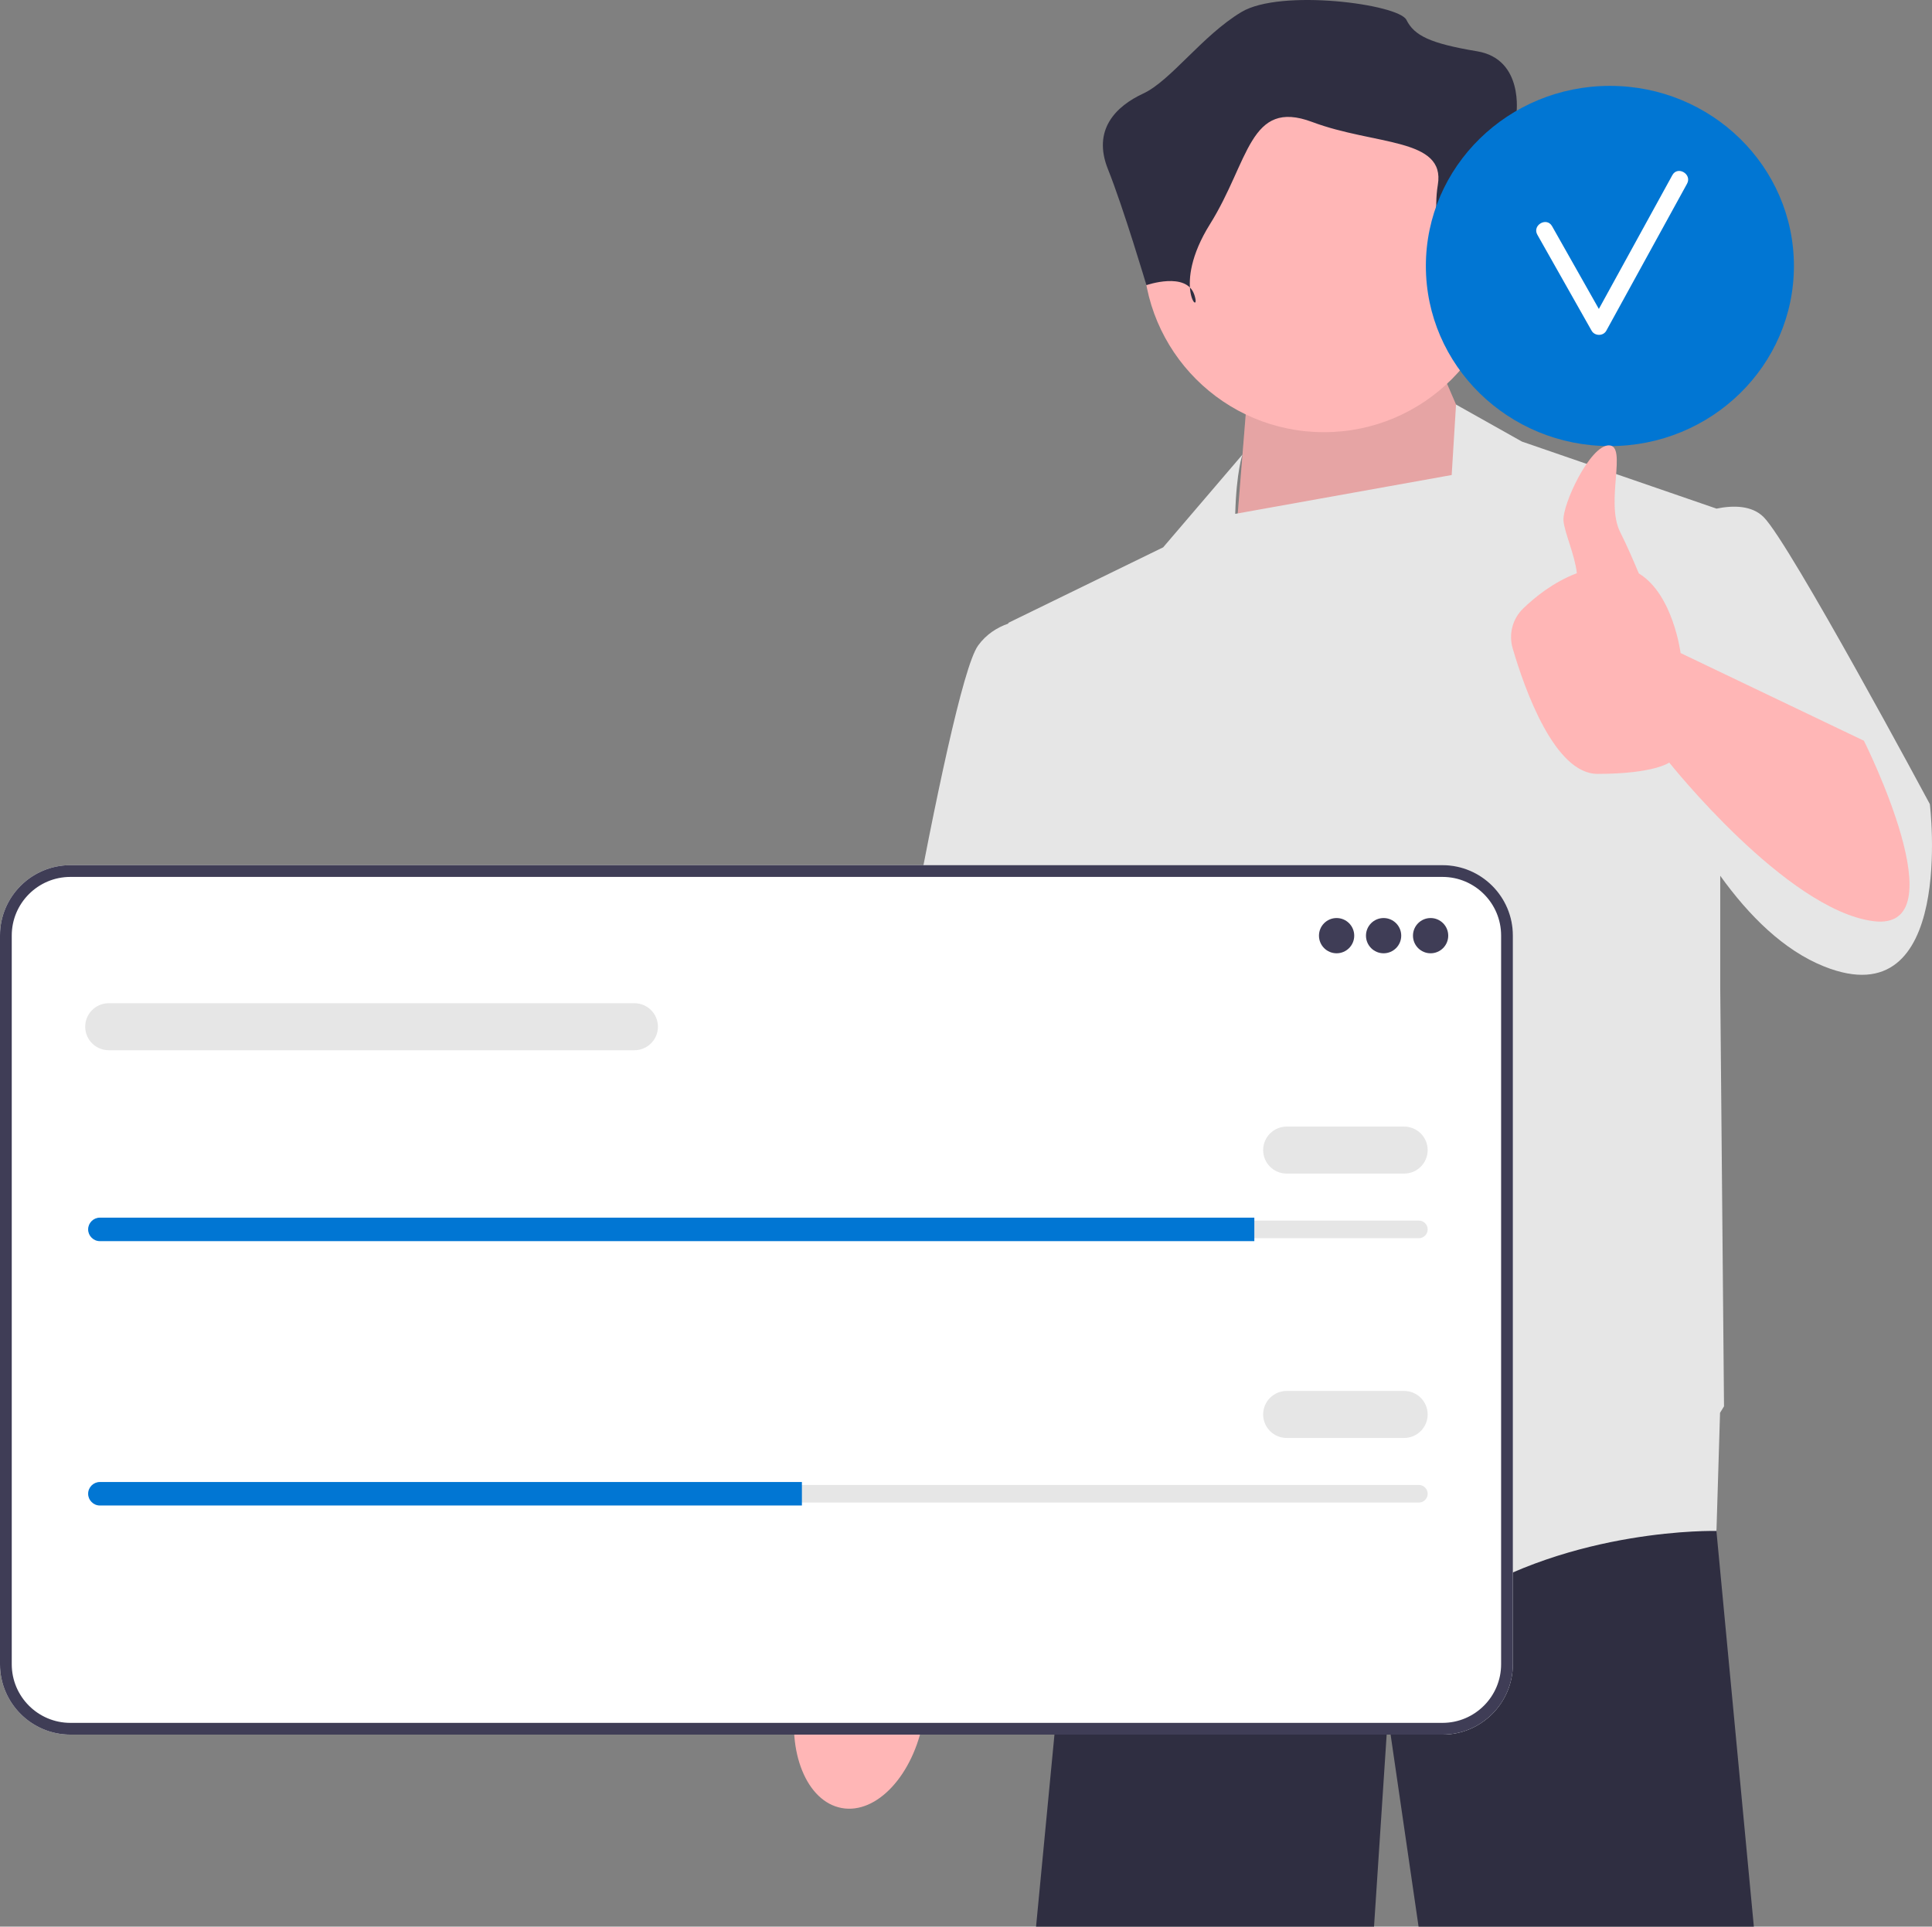
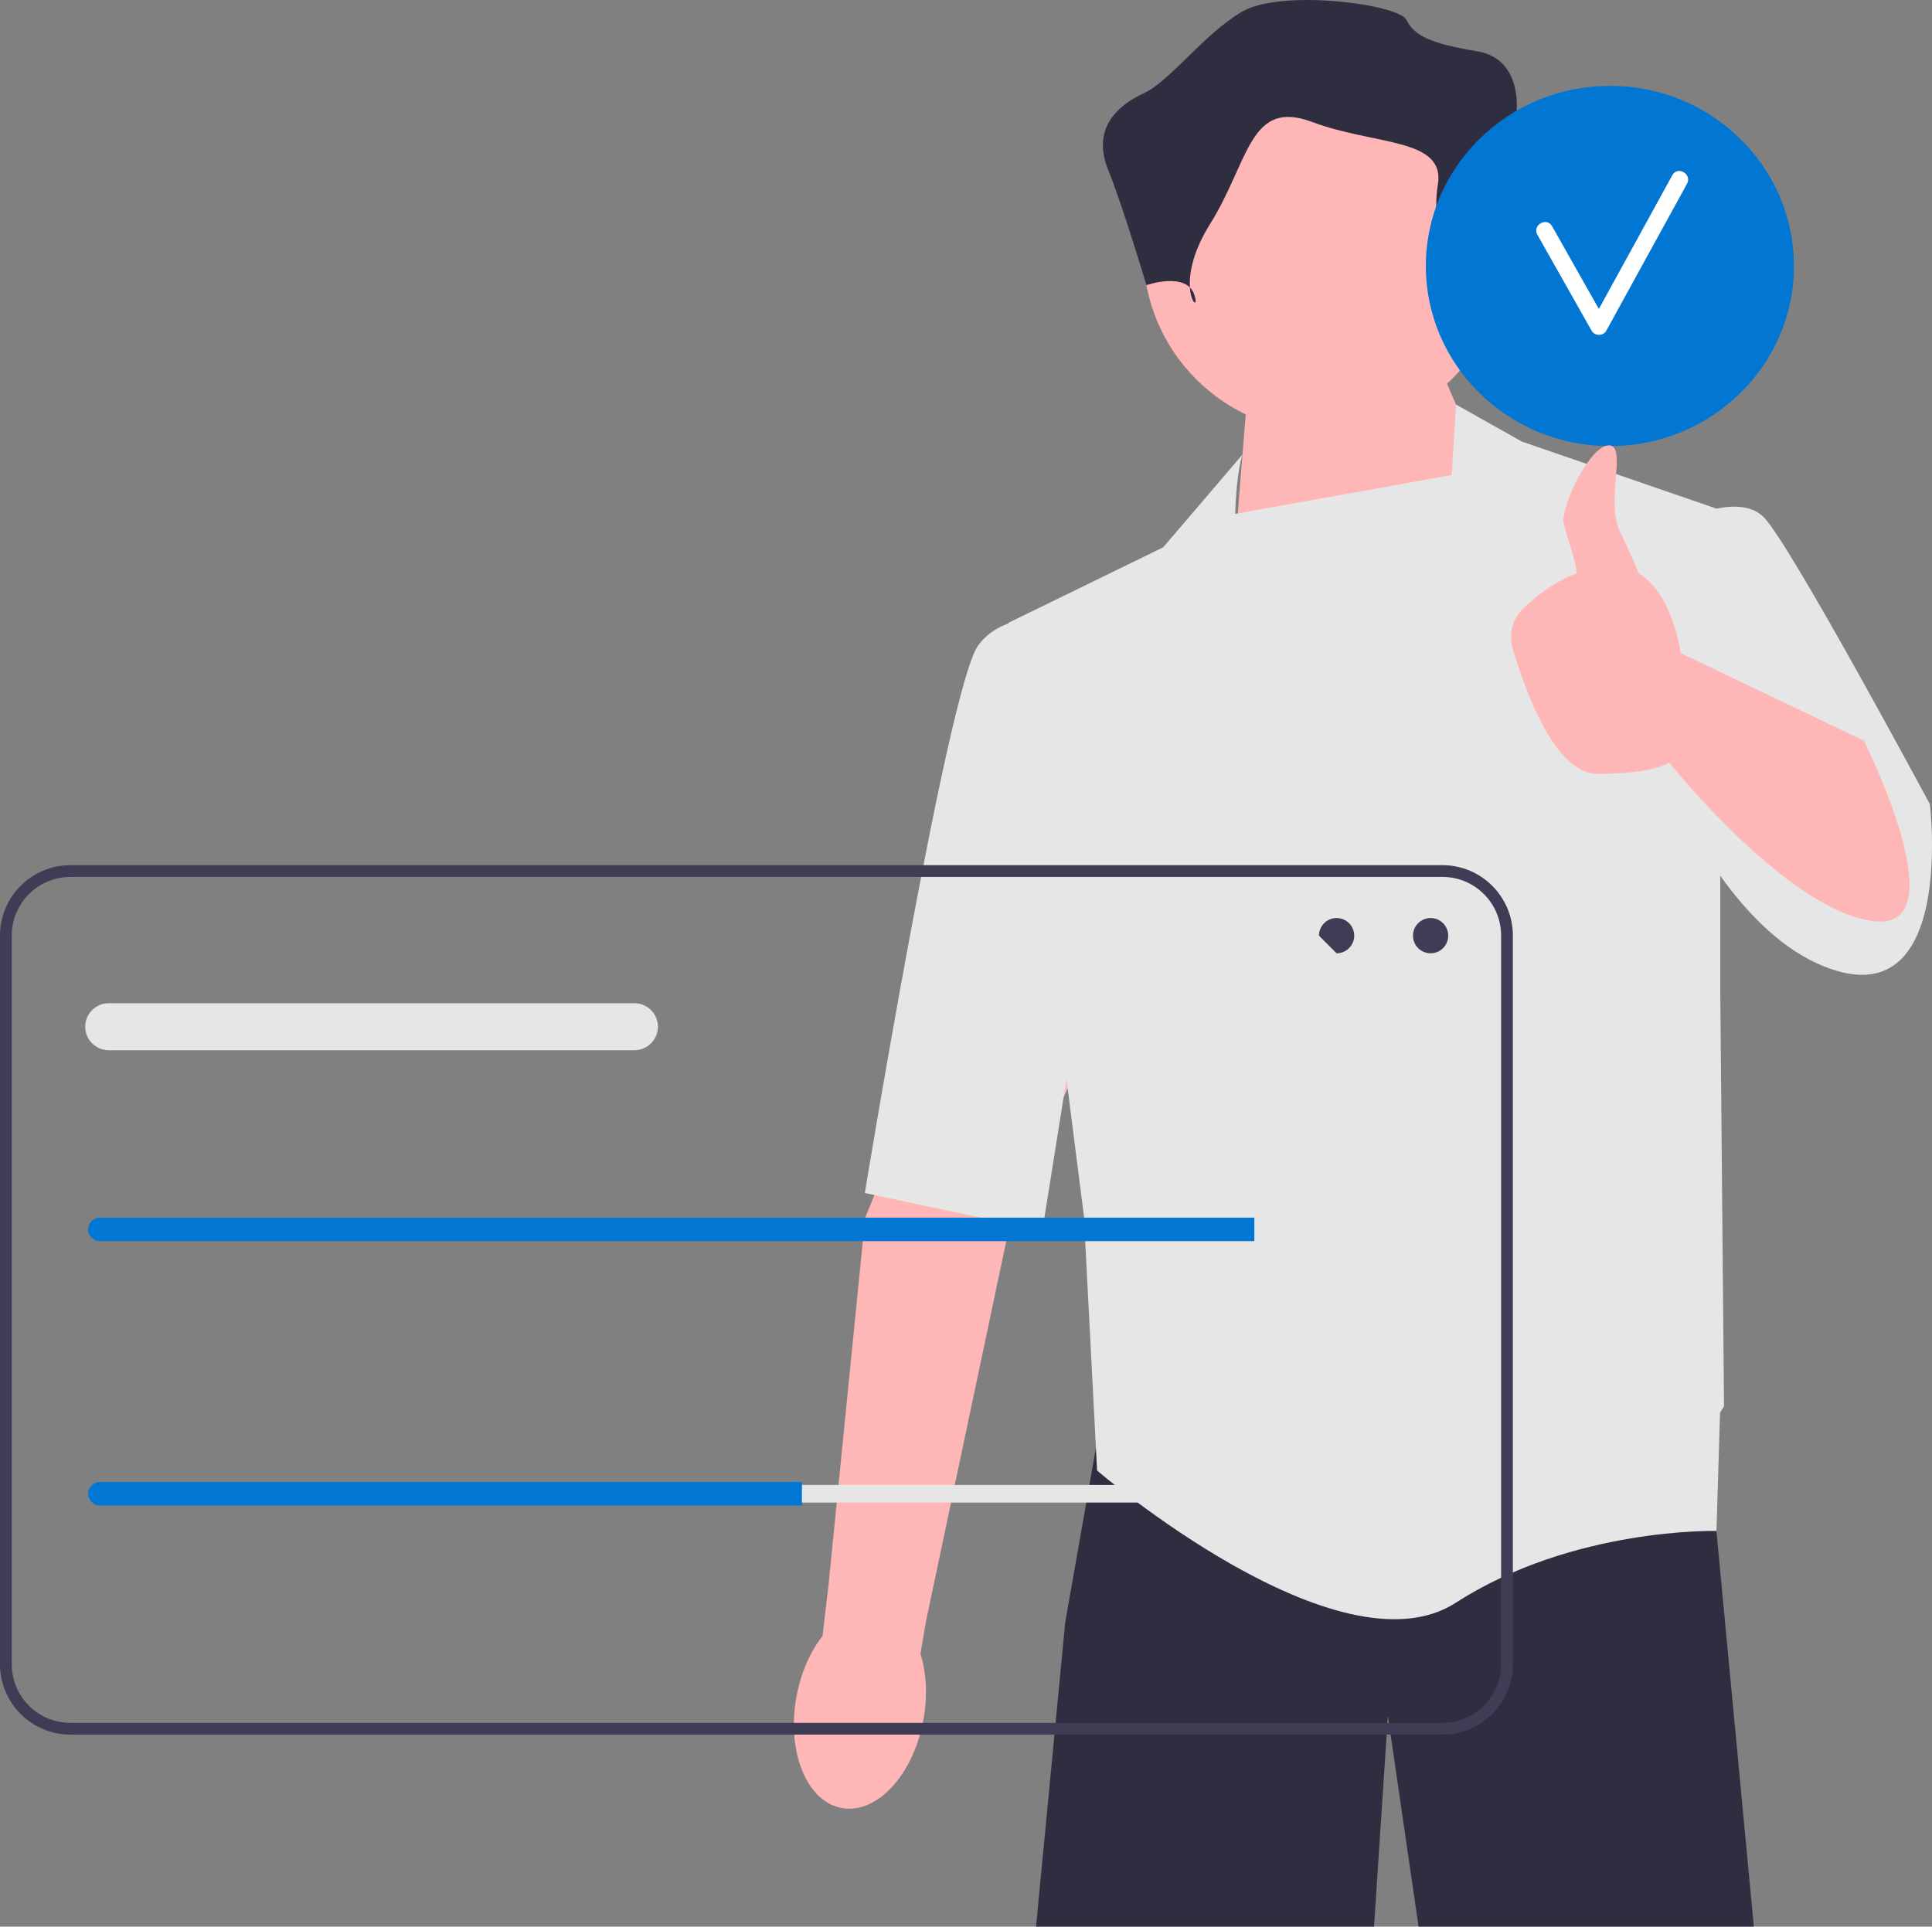
<svg xmlns="http://www.w3.org/2000/svg" width="386" height="385" viewBox="0 0 386 385" fill="none">
  <rect x="0" y="0" width="386" height="385" fill="#808080" stroke="none" />
  <g clip-path="url(#clip0_306_5663)">
    <path d="M342.937 305.751L342.929 305.932L351.991 401.76H285.862L277.291 342.905L273.518 400.251L205.608 399.496L212.822 324.207L218.956 289.309V289.301L219.877 284.05H341.133L341.292 285.951L342.937 305.751Z" fill="#2F2E41" />
    <path d="M168.177 361.302C175.18 362.578 182.483 354.691 184.488 343.685C185.366 338.867 185.083 334.251 183.9 330.476L184.973 324.132L202.995 238.785C202.995 238.785 236.18 172.403 236.179 160.879C236.178 149.355 226.58 143.703 226.58 143.703L213.59 143.825L172.858 243.31L165.522 316.825L164.335 326.911C161.897 330.027 160.004 334.247 159.126 339.064C157.121 350.07 161.173 360.026 168.177 361.302Z" fill="#FFB6B6" />
    <path d="M300.305 102.58L288.232 74.661L248.995 81.452L246.354 114.299L300.305 102.58Z" fill="#FFB6B6" />
-     <path opacity="0.1" d="M300.305 102.58L288.232 74.661L248.995 81.452L246.354 114.299L300.305 102.58Z" fill="black" />
    <path d="M385.569 160.681C385.569 160.681 357.651 108.617 352.369 103.335C350.017 100.984 346.321 100.951 342.942 101.637L304.077 88.244L290.905 80.843L290.036 94.924L246.789 102.687C247.029 94.099 248.241 90.833 248.241 90.833L232.395 109.372L201.459 124.463L201.476 124.599C199.205 125.391 197.053 126.747 195.422 128.99C189.386 137.29 172.786 238.4 172.786 238.4L208.25 245.945L213.076 215.658L216.55 242.927L219.191 293.859C219.191 293.859 267.482 335.36 290.873 320.269C314.264 305.178 342.937 305.932 342.937 305.932L343.652 282.324C344.162 281.51 344.446 281.032 344.446 281.032L343.691 197.289V175.005C349.44 183.014 356.377 189.901 364.442 193.127C390.851 203.691 385.569 160.681 385.569 160.681Z" fill="#E6E6E6" />
    <path d="M264.512 86.364C284.448 86.364 300.609 70.203 300.609 50.267C300.609 30.332 284.448 14.171 264.512 14.171C244.576 14.171 228.416 30.332 228.416 50.267C228.416 70.203 244.576 86.364 264.512 86.364Z" fill="#FFB6B6" />
    <path d="M290.408 60.469C290.408 60.469 293.546 49.483 300.609 50.268C307.671 51.053 309.241 44.775 307.671 41.636C306.102 38.498 302.963 22.803 302.963 22.803C302.963 22.803 304.532 11.817 295.116 10.248C285.699 8.679 282.56 7.109 280.991 3.97C279.422 0.832 255.88 -2.307 248.033 2.401C240.186 7.109 233.909 16.143 228.416 18.688C222.923 21.234 218.214 25.942 221.353 33.789C224.492 41.636 229.044 56.983 229.044 56.983C229.044 56.983 237.047 54.192 238.617 58.9C240.186 63.608 233.909 57.331 241.756 44.775C249.603 32.22 249.603 19.665 262.158 24.373C274.713 29.081 288.838 27.512 287.269 36.928C285.699 46.345 290.408 60.469 290.408 60.469Z" fill="#2F2E41" />
-     <path d="M288.2 346.629H14.06C6.307 346.629 0 340.322 0 332.569V186.946C0 179.194 6.307 172.887 14.06 172.887H288.2C295.953 172.887 302.26 179.194 302.26 186.946V332.569C302.26 340.322 295.953 346.629 288.2 346.629Z" fill="white" />
    <path d="M288.2 346.629H14.06C6.307 346.629 0 340.322 0 332.569V186.946C0 179.194 6.307 172.887 14.06 172.887H288.2C295.953 172.887 302.26 179.194 302.26 186.946V332.569C302.26 340.322 295.953 346.629 288.2 346.629ZM14.06 175.235C7.602 175.235 2.348 180.489 2.348 186.946V332.569C2.348 339.027 7.602 344.281 14.06 344.281H288.2C294.658 344.281 299.912 339.027 299.912 332.569V186.946C299.912 180.489 294.658 175.235 288.2 175.235H14.06Z" fill="#3F3D56" />
-     <path d="M267.042 190.496C268.987 190.496 270.564 188.919 270.564 186.974C270.564 185.029 268.987 183.452 267.042 183.452C265.097 183.452 263.521 185.029 263.521 186.974C263.521 188.919 265.097 190.496 267.042 190.496Z" fill="#3F3D56" />
-     <path d="M276.433 190.496C278.378 190.496 279.955 188.919 279.955 186.974C279.955 185.029 278.378 183.452 276.433 183.452C274.488 183.452 272.912 185.029 272.912 186.974C272.912 188.919 274.488 190.496 276.433 190.496Z" fill="#3F3D56" />
+     <path d="M267.042 190.496C268.987 190.496 270.564 188.919 270.564 186.974C270.564 185.029 268.987 183.452 267.042 183.452C265.097 183.452 263.521 185.029 263.521 186.974Z" fill="#3F3D56" />
    <path d="M285.825 190.496C287.77 190.496 289.346 188.919 289.346 186.974C289.346 185.029 287.77 183.452 285.825 183.452C283.879 183.452 282.303 185.029 282.303 186.974C282.303 188.919 283.879 190.496 285.825 190.496Z" fill="#3F3D56" />
-     <path d="M19.957 243.91C18.986 243.91 18.196 244.7 18.196 245.671C18.196 246.145 18.379 246.582 18.711 246.906C19.046 247.249 19.484 247.432 19.957 247.432H283.477C284.448 247.432 285.238 246.642 285.238 245.671C285.238 245.198 285.055 244.76 284.723 244.436C284.389 244.094 283.95 243.91 283.477 243.91H19.957Z" fill="#E6E6E6" />
    <path d="M250.607 243.323V248.019H19.957C19.311 248.019 18.724 247.761 18.302 247.326C17.867 246.904 17.609 246.317 17.609 245.671C17.609 244.38 18.666 243.323 19.957 243.323H250.607Z" fill="#0176D3" />
    <path d="M280.542 234.518H257.063C254.474 234.518 252.368 232.412 252.368 229.823C252.368 227.233 254.474 225.127 257.063 225.127H280.542C283.131 225.127 285.238 227.233 285.238 229.823C285.238 232.412 283.131 234.518 280.542 234.518Z" fill="#E6E6E6" />
    <path d="M126.757 209.866H21.718C19.128 209.866 17.022 207.76 17.022 205.17C17.022 202.581 19.128 200.475 21.718 200.475H126.757C129.346 200.475 131.452 202.581 131.452 205.17C131.452 207.76 129.346 209.866 126.757 209.866Z" fill="#E6E6E6" />
    <path d="M19.957 296.736C18.986 296.736 18.196 297.526 18.196 298.497C18.196 298.971 18.379 299.409 18.711 299.732C19.046 300.075 19.484 300.258 19.957 300.258H283.477C284.448 300.258 285.238 299.468 285.238 298.497C285.238 298.024 285.055 297.586 284.723 297.263C284.389 296.92 283.95 296.736 283.477 296.736H19.957Z" fill="#E6E6E6" />
    <path d="M160.214 296.15V300.846H19.957C19.311 300.846 18.724 300.588 18.302 300.153C17.867 299.731 17.609 299.144 17.609 298.498C17.609 297.207 18.666 296.15 19.957 296.15H160.214Z" fill="#0176D3" />
    <path d="M280.542 287.346H257.063C254.474 287.346 252.368 285.24 252.368 282.65C252.368 280.06 254.474 277.954 257.063 277.954H280.542C283.131 277.954 285.238 280.06 285.238 282.65C285.238 285.24 283.131 287.346 280.542 287.346Z" fill="#E6E6E6" />
    <path d="M321.645 89.144C341.951 89.144 358.412 73.03 358.412 53.152C358.412 33.274 341.951 17.16 321.645 17.16C301.34 17.16 284.879 33.274 284.879 53.152C284.879 73.03 301.34 89.144 321.645 89.144Z" fill="#0176D3" />
    <path d="M334.124 34.998C329.229 43.91 324.334 52.823 319.44 61.736C316.32 56.224 313.217 50.703 310.09 45.195C309.01 43.293 306.072 45.004 307.155 46.911C310.78 53.295 314.368 59.701 317.993 66.086C318.613 67.177 320.315 67.203 320.928 66.086C326.305 56.295 331.682 46.504 337.059 36.713C338.113 34.795 335.178 33.078 334.124 34.998Z" fill="white" />
    <path d="M372.399 148.022L335.768 130.498C335.768 130.498 334.297 118.77 327.427 114.586C326.259 111.8 324.916 108.739 323.695 106.314C320.677 100.316 325.204 88.998 321.432 88.998C317.659 88.998 312.082 100.901 312.377 104.089C312.604 106.536 314.626 110.808 315.044 114.548C310.443 116.283 306.732 119.257 304.292 121.625C302.18 123.674 301.395 126.731 302.221 129.556C304.612 137.74 310.59 154.644 319.168 154.644C330.486 154.644 333.504 152.38 333.504 152.38C333.504 152.38 356.895 181.808 374.25 184.071C391.605 186.335 372.399 148.022 372.399 148.022Z" fill="#FFB6B6" />
  </g>
  <defs>
    <clipPath id="clip0_306_5663">
      <rect width="386" height="401.759" fill="white" />
    </clipPath>
  </defs>
</svg>